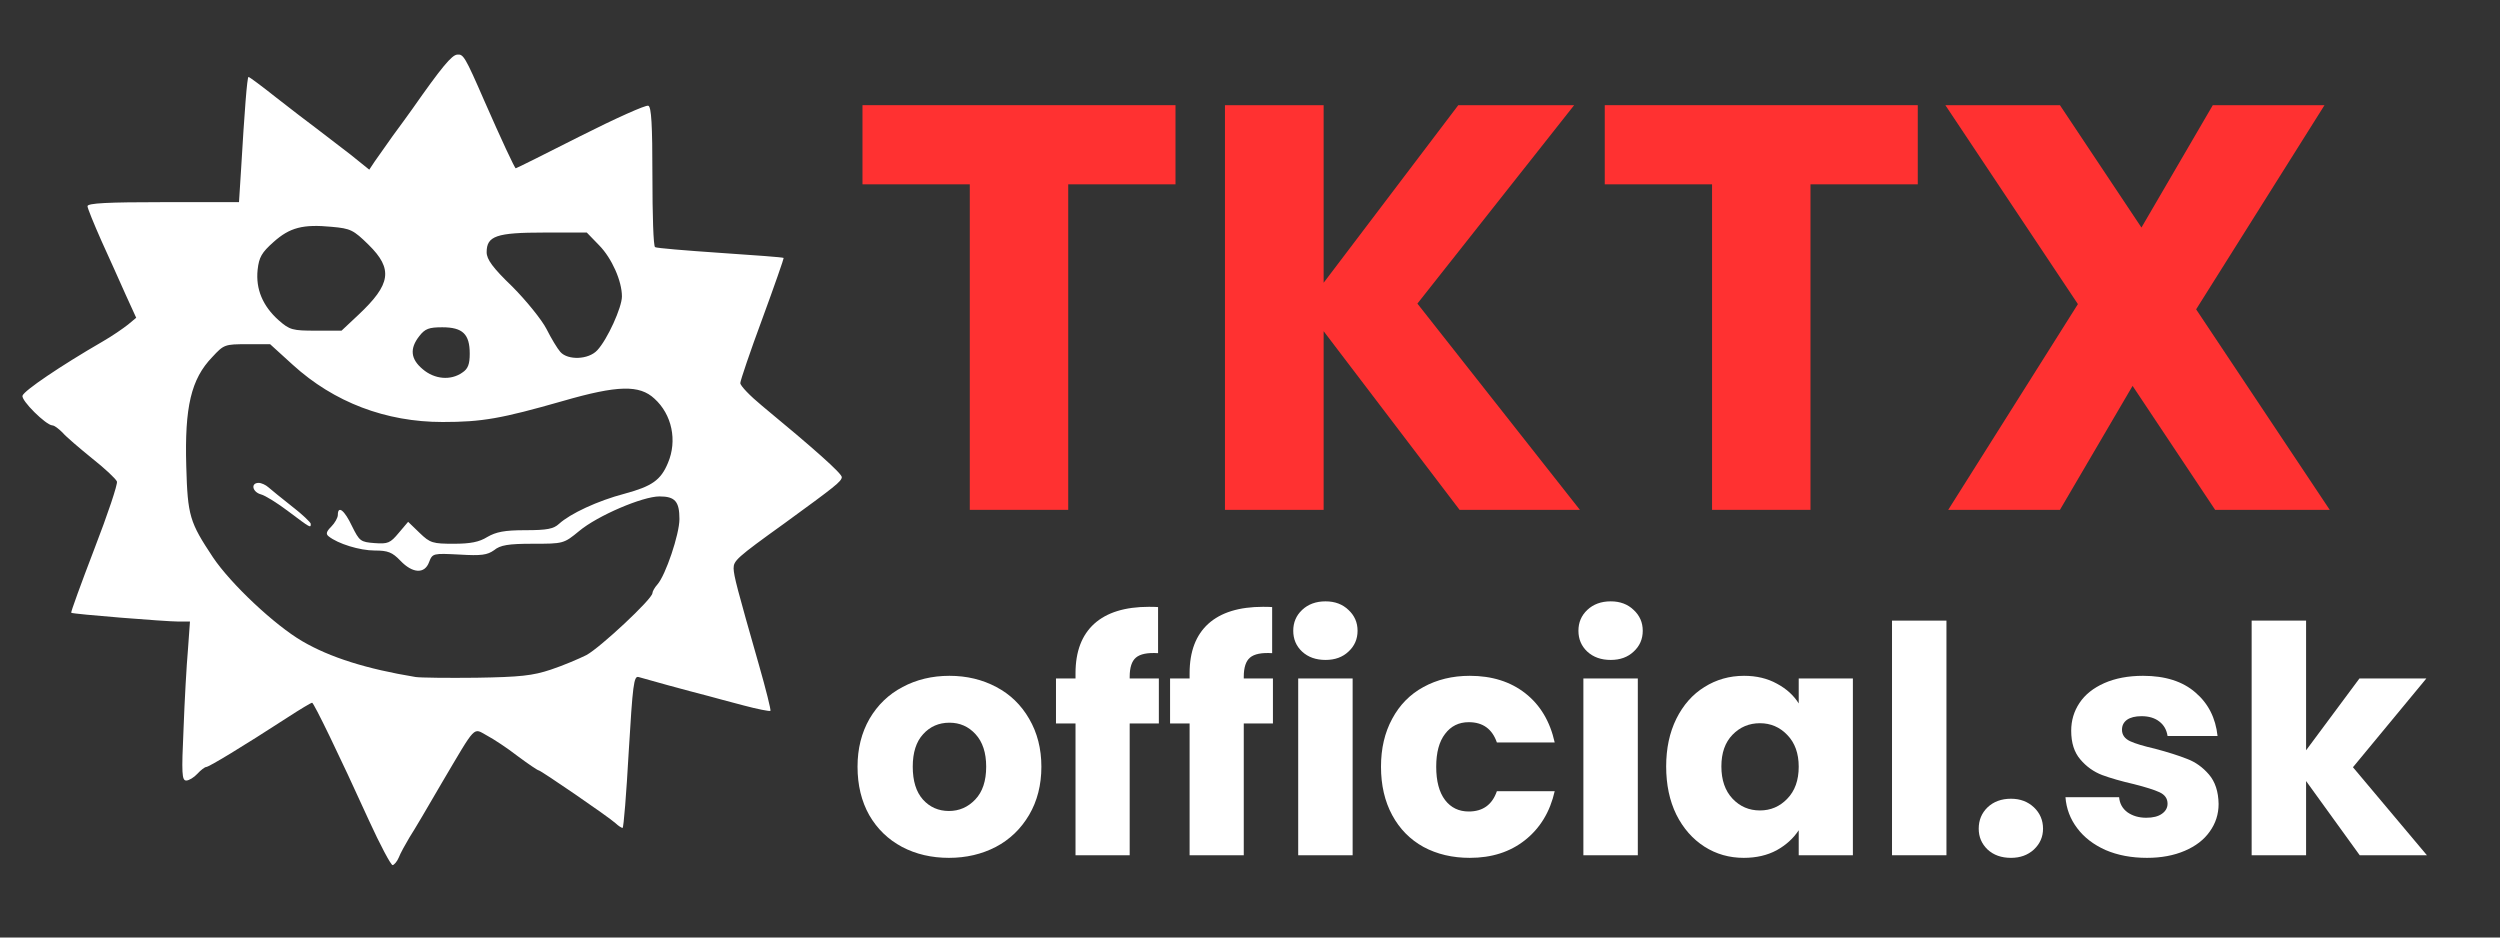
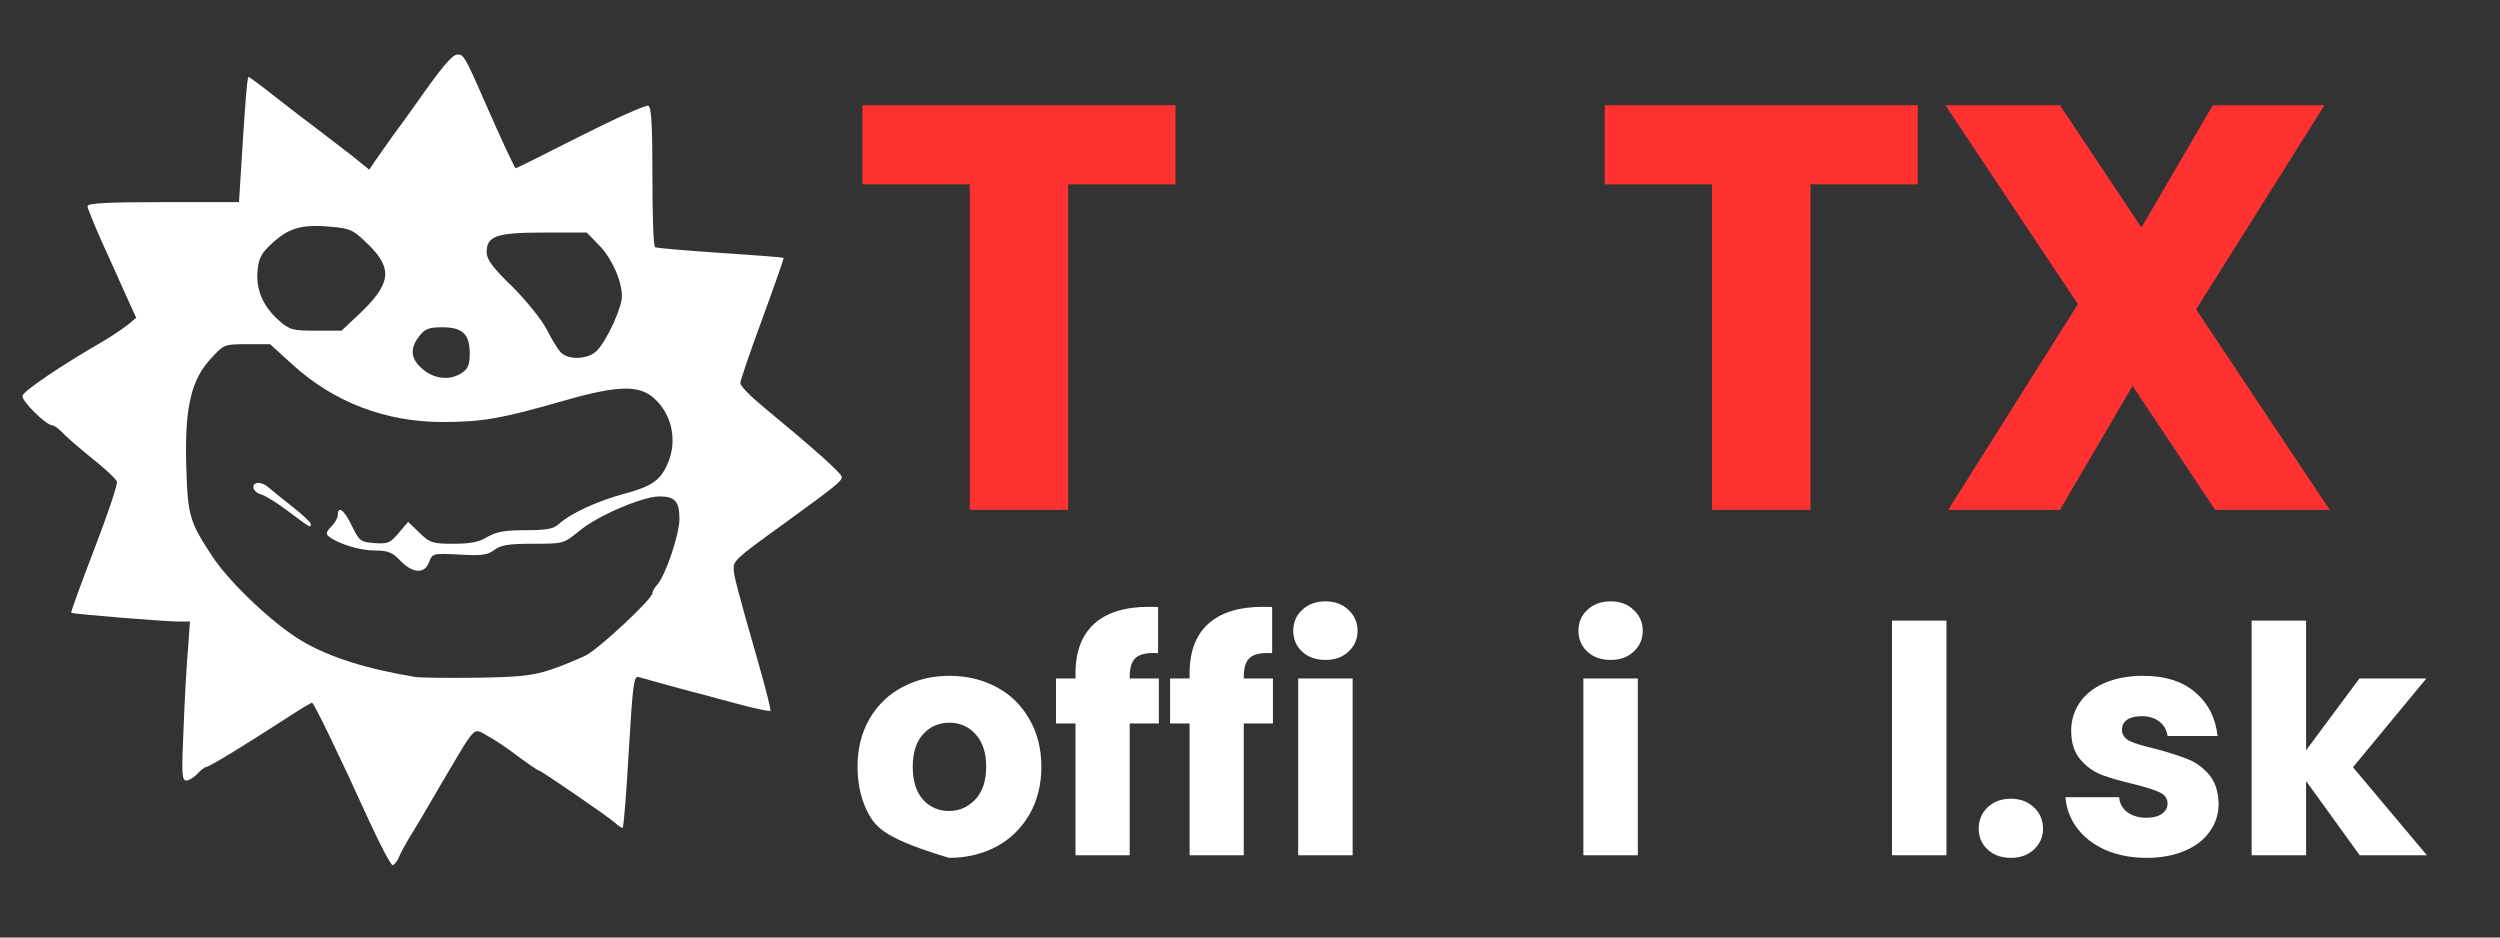
<svg xmlns="http://www.w3.org/2000/svg" width="200" viewBox="0 0 150 56.25" height="75" preserveAspectRatio="xMidYMid meet">
  <rect x="0" y="0" width="150" height="56.25" fill="#333333" stroke="none" />
  <defs>
    <g />
    <clipPath id="d77e8a30ce">
      <path d="M 1 3.195 L 50.723 3.195 L 50.723 52 L 1 52 Z M 1 3.195 " clip-rule="nonzero" />
    </clipPath>
  </defs>
  <g fill="#ff3131" fill-opacity="1">
    <g transform="translate(50.921, 30.591)">
      <g>
        <path d="M 19.609 -24.281 L 19.609 -19.531 L 13.172 -19.531 L 13.172 0 L 7.266 0 L 7.266 -19.531 L 0.828 -19.531 L 0.828 -24.281 Z M 19.609 -24.281 " />
      </g>
    </g>
  </g>
  <g fill="#ff3131" fill-opacity="1">
    <g transform="translate(71.356, 30.591)">
      <g>
-         <path d="M 16.219 0 L 8.062 -10.719 L 8.062 0 L 2.141 0 L 2.141 -24.281 L 8.062 -24.281 L 8.062 -13.625 L 16.141 -24.281 L 23.094 -24.281 L 13.688 -12.375 L 23.438 0 Z M 16.219 0 " />
-       </g>
+         </g>
    </g>
  </g>
  <g fill="#ff3131" fill-opacity="1">
    <g transform="translate(95.457, 30.591)">
      <g>
        <path d="M 19.609 -24.281 L 19.609 -19.531 L 13.172 -19.531 L 13.172 0 L 7.266 0 L 7.266 -19.531 L 0.828 -19.531 L 0.828 -24.281 Z M 19.609 -24.281 " />
      </g>
    </g>
  </g>
  <g fill="#ff3131" fill-opacity="1">
    <g transform="translate(115.893, 30.591)">
      <g>
        <path d="M 17.016 0 L 12.062 -7.438 L 7.703 0 L 1 0 L 8.781 -12.344 L 0.828 -24.281 L 7.703 -24.281 L 12.594 -16.938 L 16.875 -24.281 L 23.578 -24.281 L 15.875 -12.031 L 23.891 0 Z M 17.016 0 " />
      </g>
    </g>
  </g>
  <g fill="#ffffff" fill-opacity="1">
    <g transform="translate(50.921, 51.315)">
      <g>
-         <path d="M 6.016 0.156 C 4.973 0.156 4.035 -0.062 3.203 -0.5 C 2.367 -0.945 1.711 -1.582 1.234 -2.406 C 0.766 -3.238 0.531 -4.207 0.531 -5.312 C 0.531 -6.395 0.77 -7.352 1.25 -8.188 C 1.738 -9.02 2.398 -9.656 3.234 -10.094 C 4.066 -10.539 5.004 -10.766 6.047 -10.766 C 7.086 -10.766 8.023 -10.539 8.859 -10.094 C 9.691 -9.656 10.348 -9.02 10.828 -8.188 C 11.316 -7.352 11.562 -6.395 11.562 -5.312 C 11.562 -4.219 11.316 -3.254 10.828 -2.422 C 10.336 -1.586 9.672 -0.945 8.828 -0.5 C 7.984 -0.062 7.047 0.156 6.016 0.156 Z M 6.016 -2.656 C 6.629 -2.656 7.156 -2.883 7.594 -3.344 C 8.031 -3.801 8.25 -4.457 8.25 -5.312 C 8.25 -6.156 8.035 -6.805 7.609 -7.266 C 7.191 -7.723 6.672 -7.953 6.047 -7.953 C 5.41 -7.953 4.883 -7.723 4.469 -7.266 C 4.051 -6.816 3.844 -6.164 3.844 -5.312 C 3.844 -4.457 4.047 -3.801 4.453 -3.344 C 4.867 -2.883 5.391 -2.656 6.016 -2.656 Z M 6.016 -2.656 " />
+         <path d="M 6.016 0.156 C 2.367 -0.945 1.711 -1.582 1.234 -2.406 C 0.766 -3.238 0.531 -4.207 0.531 -5.312 C 0.531 -6.395 0.77 -7.352 1.25 -8.188 C 1.738 -9.02 2.398 -9.656 3.234 -10.094 C 4.066 -10.539 5.004 -10.766 6.047 -10.766 C 7.086 -10.766 8.023 -10.539 8.859 -10.094 C 9.691 -9.656 10.348 -9.02 10.828 -8.188 C 11.316 -7.352 11.562 -6.395 11.562 -5.312 C 11.562 -4.219 11.316 -3.254 10.828 -2.422 C 10.336 -1.586 9.672 -0.945 8.828 -0.5 C 7.984 -0.062 7.047 0.156 6.016 0.156 Z M 6.016 -2.656 C 6.629 -2.656 7.156 -2.883 7.594 -3.344 C 8.031 -3.801 8.25 -4.457 8.25 -5.312 C 8.25 -6.156 8.035 -6.805 7.609 -7.266 C 7.191 -7.723 6.672 -7.953 6.047 -7.953 C 5.41 -7.953 4.883 -7.723 4.469 -7.266 C 4.051 -6.816 3.844 -6.164 3.844 -5.312 C 3.844 -4.457 4.047 -3.801 4.453 -3.344 C 4.867 -2.883 5.391 -2.656 6.016 -2.656 Z M 6.016 -2.656 " />
      </g>
    </g>
  </g>
  <g fill="#ffffff" fill-opacity="1">
    <g transform="translate(63.031, 51.315)">
      <g>
        <path d="M 6.5 -7.906 L 4.75 -7.906 L 4.75 0 L 1.5 0 L 1.5 -7.906 L 0.328 -7.906 L 0.328 -10.609 L 1.5 -10.609 L 1.5 -10.922 C 1.5 -12.223 1.875 -13.211 2.625 -13.891 C 3.375 -14.566 4.469 -14.906 5.906 -14.906 C 6.156 -14.906 6.336 -14.898 6.453 -14.891 L 6.453 -12.125 C 5.828 -12.164 5.383 -12.078 5.125 -11.859 C 4.875 -11.648 4.75 -11.266 4.75 -10.703 L 4.75 -10.609 L 6.5 -10.609 Z M 6.5 -7.906 " />
      </g>
    </g>
  </g>
  <g fill="#ffffff" fill-opacity="1">
    <g transform="translate(69.876, 51.315)">
      <g>
        <path d="M 6.5 -7.906 L 4.75 -7.906 L 4.75 0 L 1.5 0 L 1.5 -7.906 L 0.328 -7.906 L 0.328 -10.609 L 1.5 -10.609 L 1.5 -10.922 C 1.5 -12.223 1.875 -13.211 2.625 -13.891 C 3.375 -14.566 4.469 -14.906 5.906 -14.906 C 6.156 -14.906 6.336 -14.898 6.453 -14.891 L 6.453 -12.125 C 5.828 -12.164 5.383 -12.078 5.125 -11.859 C 4.875 -11.648 4.75 -11.266 4.75 -10.703 L 4.75 -10.609 L 6.5 -10.609 Z M 6.5 -7.906 " />
      </g>
    </g>
  </g>
  <g fill="#ffffff" fill-opacity="1">
    <g transform="translate(76.72, 51.315)">
      <g>
        <path d="M 2.812 -11.719 C 2.238 -11.719 1.77 -11.883 1.406 -12.219 C 1.051 -12.551 0.875 -12.969 0.875 -13.469 C 0.875 -13.969 1.051 -14.383 1.406 -14.719 C 1.77 -15.062 2.238 -15.234 2.812 -15.234 C 3.375 -15.234 3.832 -15.062 4.188 -14.719 C 4.551 -14.383 4.734 -13.969 4.734 -13.469 C 4.734 -12.969 4.551 -12.551 4.188 -12.219 C 3.832 -11.883 3.375 -11.719 2.812 -11.719 Z M 4.438 -10.609 L 4.438 0 L 1.172 0 L 1.172 -10.609 Z M 4.438 -10.609 " />
      </g>
    </g>
  </g>
  <g fill="#ffffff" fill-opacity="1">
    <g transform="translate(82.329, 51.315)">
      <g>
-         <path d="M 0.531 -5.312 C 0.531 -6.406 0.754 -7.363 1.203 -8.188 C 1.648 -9.02 2.273 -9.656 3.078 -10.094 C 3.891 -10.539 4.816 -10.766 5.859 -10.766 C 7.191 -10.766 8.301 -10.414 9.188 -9.719 C 10.082 -9.02 10.672 -8.035 10.953 -6.766 L 7.484 -6.766 C 7.203 -7.578 6.641 -7.984 5.797 -7.984 C 5.203 -7.984 4.727 -7.75 4.375 -7.281 C 4.02 -6.82 3.844 -6.164 3.844 -5.312 C 3.844 -4.445 4.02 -3.781 4.375 -3.312 C 4.727 -2.852 5.203 -2.625 5.797 -2.625 C 6.641 -2.625 7.203 -3.031 7.484 -3.844 L 10.953 -3.844 C 10.672 -2.602 10.078 -1.625 9.172 -0.906 C 8.273 -0.195 7.172 0.156 5.859 0.156 C 4.816 0.156 3.891 -0.062 3.078 -0.5 C 2.273 -0.945 1.648 -1.582 1.203 -2.406 C 0.754 -3.238 0.531 -4.207 0.531 -5.312 Z M 0.531 -5.312 " />
-       </g>
+         </g>
    </g>
  </g>
  <g fill="#ffffff" fill-opacity="1">
    <g transform="translate(93.831, 51.315)">
      <g>
        <path d="M 2.812 -11.719 C 2.238 -11.719 1.77 -11.883 1.406 -12.219 C 1.051 -12.551 0.875 -12.969 0.875 -13.469 C 0.875 -13.969 1.051 -14.383 1.406 -14.719 C 1.77 -15.062 2.238 -15.234 2.812 -15.234 C 3.375 -15.234 3.832 -15.062 4.188 -14.719 C 4.551 -14.383 4.734 -13.969 4.734 -13.469 C 4.734 -12.969 4.551 -12.551 4.188 -12.219 C 3.832 -11.883 3.375 -11.719 2.812 -11.719 Z M 4.438 -10.609 L 4.438 0 L 1.172 0 L 1.172 -10.609 Z M 4.438 -10.609 " />
      </g>
    </g>
  </g>
  <g fill="#ffffff" fill-opacity="1">
    <g transform="translate(99.439, 51.315)">
      <g>
-         <path d="M 0.531 -5.328 C 0.531 -6.41 0.734 -7.363 1.141 -8.188 C 1.555 -9.02 2.117 -9.656 2.828 -10.094 C 3.535 -10.539 4.328 -10.766 5.203 -10.766 C 5.953 -10.766 6.609 -10.609 7.172 -10.297 C 7.742 -9.992 8.18 -9.598 8.484 -9.109 L 8.484 -10.609 L 11.734 -10.609 L 11.734 0 L 8.484 0 L 8.484 -1.5 C 8.16 -1.008 7.719 -0.609 7.156 -0.297 C 6.594 0.004 5.938 0.156 5.188 0.156 C 4.32 0.156 3.535 -0.066 2.828 -0.516 C 2.117 -0.973 1.555 -1.613 1.141 -2.438 C 0.734 -3.27 0.531 -4.234 0.531 -5.328 Z M 8.484 -5.312 C 8.484 -6.113 8.254 -6.75 7.797 -7.219 C 7.348 -7.688 6.801 -7.922 6.156 -7.922 C 5.508 -7.922 4.961 -7.691 4.516 -7.234 C 4.066 -6.773 3.844 -6.141 3.844 -5.328 C 3.844 -4.516 4.066 -3.867 4.516 -3.391 C 4.961 -2.922 5.508 -2.688 6.156 -2.688 C 6.801 -2.688 7.348 -2.922 7.797 -3.391 C 8.254 -3.859 8.484 -4.5 8.484 -5.312 Z M 8.484 -5.312 " />
-       </g>
+         </g>
    </g>
  </g>
  <g fill="#ffffff" fill-opacity="1">
    <g transform="translate(112.349, 51.315)">
      <g>
        <path d="M 4.438 -14.078 L 4.438 0 L 1.172 0 L 1.172 -14.078 Z M 4.438 -14.078 " />
      </g>
    </g>
  </g>
  <g fill="#ffffff" fill-opacity="1">
    <g transform="translate(117.957, 51.315)">
      <g>
        <path d="M 2.703 0.156 C 2.129 0.156 1.66 -0.008 1.297 -0.344 C 0.941 -0.688 0.766 -1.102 0.766 -1.594 C 0.766 -2.102 0.941 -2.531 1.297 -2.875 C 1.66 -3.219 2.129 -3.391 2.703 -3.391 C 3.254 -3.391 3.711 -3.219 4.078 -2.875 C 4.441 -2.531 4.625 -2.102 4.625 -1.594 C 4.625 -1.102 4.441 -0.688 4.078 -0.344 C 3.711 -0.008 3.254 0.156 2.703 0.156 Z M 2.703 0.156 " />
      </g>
    </g>
  </g>
  <g fill="#ffffff" fill-opacity="1">
    <g transform="translate(123.319, 51.315)">
      <g>
        <path d="M 5.5 0.156 C 4.57 0.156 3.742 0 3.016 -0.312 C 2.297 -0.633 1.727 -1.07 1.312 -1.625 C 0.895 -2.176 0.66 -2.797 0.609 -3.484 L 3.828 -3.484 C 3.859 -3.109 4.023 -2.805 4.328 -2.578 C 4.641 -2.359 5.016 -2.25 5.453 -2.25 C 5.859 -2.25 6.172 -2.328 6.391 -2.484 C 6.617 -2.641 6.734 -2.844 6.734 -3.094 C 6.734 -3.406 6.57 -3.633 6.25 -3.781 C 5.938 -3.926 5.426 -4.086 4.719 -4.266 C 3.957 -4.441 3.32 -4.625 2.812 -4.812 C 2.301 -5.008 1.863 -5.32 1.5 -5.75 C 1.133 -6.176 0.953 -6.75 0.953 -7.469 C 0.953 -8.082 1.117 -8.641 1.453 -9.141 C 1.785 -9.641 2.281 -10.035 2.938 -10.328 C 3.594 -10.617 4.367 -10.766 5.266 -10.766 C 6.598 -10.766 7.645 -10.43 8.406 -9.766 C 9.176 -9.109 9.617 -8.238 9.734 -7.156 L 6.734 -7.156 C 6.68 -7.52 6.52 -7.805 6.25 -8.016 C 5.977 -8.234 5.617 -8.344 5.172 -8.344 C 4.797 -8.344 4.504 -8.27 4.297 -8.125 C 4.098 -7.977 4 -7.781 4 -7.531 C 4 -7.227 4.16 -7 4.484 -6.844 C 4.805 -6.695 5.305 -6.547 5.984 -6.391 C 6.773 -6.18 7.414 -5.977 7.906 -5.781 C 8.406 -5.594 8.844 -5.281 9.219 -4.844 C 9.594 -4.406 9.785 -3.816 9.797 -3.078 C 9.797 -2.461 9.617 -1.91 9.266 -1.422 C 8.922 -0.93 8.422 -0.547 7.766 -0.266 C 7.109 0.016 6.352 0.156 5.5 0.156 Z M 5.5 0.156 " />
      </g>
    </g>
  </g>
  <g fill="#ffffff" fill-opacity="1">
    <g transform="translate(133.927, 51.315)">
      <g>
        <path d="M 7.656 0 L 4.438 -4.453 L 4.438 0 L 1.172 0 L 1.172 -14.078 L 4.438 -14.078 L 4.438 -6.297 L 7.641 -10.609 L 11.656 -10.609 L 7.25 -5.281 L 11.688 0 Z M 7.656 0 " />
      </g>
    </g>
  </g>
  <g clip-path="url(#d77e8a30ce)">
    <path fill="#ffffff" d="M 22.137 49.227 C 20.348 45.289 18.828 42.164 18.727 42.164 C 18.664 42.164 18.016 42.551 17.266 43.039 C 14.543 44.805 12.535 46.02 12.371 46.02 C 12.293 46.02 12.047 46.203 11.844 46.426 C 11.641 46.648 11.336 46.832 11.176 46.832 C 10.91 46.832 10.891 46.406 11.012 43.746 C 11.074 42.043 11.195 39.891 11.277 38.977 L 11.398 37.293 L 10.707 37.293 C 9.957 37.293 4.375 36.848 4.273 36.766 C 4.234 36.746 4.863 35.02 5.656 32.949 C 6.465 30.859 7.074 29.035 7.016 28.891 C 6.953 28.73 6.285 28.102 5.512 27.492 C 4.762 26.883 3.949 26.191 3.746 25.949 C 3.523 25.727 3.262 25.523 3.137 25.523 C 2.754 25.504 1.25 24.02 1.352 23.738 C 1.453 23.434 3.605 21.969 6.164 20.488 C 6.73 20.164 7.398 19.699 7.684 19.473 L 8.172 19.066 L 7.543 17.688 C 7.199 16.918 6.547 15.457 6.082 14.441 C 5.633 13.426 5.25 12.492 5.25 12.371 C 5.25 12.188 6.488 12.129 9.797 12.129 L 14.34 12.129 L 14.465 10.16 C 14.668 6.707 14.828 4.617 14.91 4.617 C 14.969 4.617 15.703 5.164 16.574 5.855 C 17.426 6.527 18.523 7.359 19.008 7.723 C 19.496 8.09 20.391 8.777 21.02 9.266 L 22.156 10.18 L 22.48 9.691 C 22.664 9.43 23.148 8.738 23.555 8.168 C 23.961 7.621 24.488 6.891 24.734 6.547 C 26.5 4.027 27.109 3.297 27.434 3.277 C 27.797 3.238 27.898 3.379 29.055 6.039 C 30.07 8.352 30.883 10.098 30.945 10.098 C 30.984 10.098 32.73 9.227 34.82 8.168 C 36.91 7.113 38.758 6.281 38.898 6.344 C 39.082 6.402 39.145 7.461 39.145 10.586 C 39.145 12.879 39.203 14.785 39.305 14.828 C 39.387 14.887 41.133 15.031 43.203 15.172 C 45.273 15.312 46.977 15.434 47.02 15.477 C 47.039 15.496 46.469 17.141 45.738 19.129 C 45.008 21.098 44.418 22.844 44.418 22.984 C 44.418 23.148 45.008 23.758 45.719 24.344 C 48.863 26.941 50.508 28.406 50.508 28.629 C 50.488 28.891 50.121 29.176 47.059 31.406 C 44.176 33.477 44.016 33.641 44.016 34.109 C 44.035 34.574 44.219 35.285 45.535 39.891 C 45.961 41.375 46.266 42.613 46.227 42.652 C 46.188 42.691 45.453 42.551 44.621 42.328 C 43.789 42.105 42.836 41.859 42.492 41.758 C 41.293 41.453 38.637 40.723 38.312 40.621 C 38.027 40.543 37.965 41.09 37.723 45.109 C 37.582 47.625 37.418 49.676 37.355 49.676 C 37.297 49.676 37.094 49.551 36.93 49.391 C 36.504 49.004 32.445 46.223 32.324 46.223 C 32.262 46.223 31.695 45.84 31.066 45.371 C 30.438 44.883 29.605 44.336 29.219 44.133 C 28.367 43.668 28.609 43.422 26.52 46.953 C 25.707 48.355 24.836 49.836 24.57 50.242 C 24.328 50.648 24.023 51.195 23.922 51.461 C 23.82 51.703 23.637 51.906 23.555 51.906 C 23.453 51.906 22.805 50.688 22.137 49.227 Z M 33.055 40.176 C 33.785 39.934 34.738 39.527 35.184 39.305 C 36.016 38.855 39.145 35.934 39.145 35.59 C 39.145 35.488 39.285 35.242 39.449 35.062 C 39.934 34.512 40.766 32.059 40.766 31.145 C 40.766 30.09 40.504 29.785 39.57 29.785 C 38.555 29.785 35.855 30.941 34.758 31.855 C 33.824 32.625 33.805 32.625 31.957 32.625 C 30.496 32.625 30.012 32.707 29.645 33.012 C 29.238 33.297 28.895 33.355 27.555 33.273 C 25.992 33.195 25.949 33.195 25.746 33.723 C 25.484 34.453 24.754 34.41 24.023 33.641 C 23.535 33.133 23.273 33.031 22.48 33.031 C 21.586 33.031 20.27 32.625 19.719 32.18 C 19.539 32.039 19.578 31.895 19.883 31.59 C 20.086 31.387 20.27 31.062 20.27 30.902 C 20.27 30.293 20.672 30.617 21.121 31.57 C 21.566 32.465 21.629 32.523 22.48 32.586 C 23.273 32.645 23.414 32.586 23.922 31.977 L 24.488 31.309 L 25.18 31.977 C 25.809 32.586 25.973 32.625 27.23 32.625 C 28.223 32.625 28.75 32.523 29.238 32.219 C 29.766 31.914 30.273 31.812 31.512 31.812 C 32.832 31.812 33.215 31.734 33.543 31.43 C 34.211 30.82 35.855 30.047 37.48 29.621 C 39.121 29.176 39.648 28.809 40.078 27.773 C 40.645 26.438 40.32 24.871 39.266 23.918 C 38.371 23.086 37.074 23.105 33.766 24.062 C 30.07 25.117 28.934 25.32 26.559 25.32 C 23.148 25.32 20.043 24.141 17.57 21.891 L 16.207 20.652 L 14.828 20.652 C 13.488 20.652 13.43 20.672 12.738 21.422 C 11.461 22.742 11.074 24.426 11.176 27.977 C 11.258 30.961 11.379 31.328 12.777 33.438 C 13.855 35.043 16.492 37.516 18.137 38.473 C 19.801 39.445 21.992 40.137 24.938 40.621 C 25.219 40.664 26.863 40.684 28.59 40.664 C 31.207 40.621 31.957 40.543 33.055 40.176 Z M 27.738 22.355 C 28.082 22.133 28.184 21.848 28.184 21.219 C 28.184 20.043 27.758 19.637 26.539 19.637 C 25.746 19.637 25.504 19.719 25.16 20.164 C 24.57 20.914 24.633 21.543 25.363 22.152 C 26.074 22.762 27.047 22.844 27.738 22.355 Z M 35.836 21.016 C 36.445 20.367 37.316 18.438 37.316 17.789 C 37.316 16.855 36.707 15.496 35.957 14.727 L 35.207 13.953 L 32.648 13.953 C 29.785 13.953 29.199 14.156 29.199 15.133 C 29.199 15.559 29.562 16.066 30.742 17.199 C 31.574 18.035 32.508 19.191 32.789 19.738 C 33.074 20.305 33.441 20.914 33.621 21.117 C 34.07 21.625 35.309 21.586 35.836 21.016 Z M 21.508 18.887 C 23.453 17.059 23.598 16.145 22.113 14.684 C 21.203 13.793 21.039 13.711 19.902 13.609 C 18.176 13.445 17.387 13.648 16.41 14.523 C 15.703 15.152 15.539 15.434 15.457 16.188 C 15.336 17.344 15.762 18.359 16.715 19.211 C 17.387 19.801 17.547 19.84 18.969 19.84 L 20.492 19.84 Z M 21.508 18.887 " fill-opacity="1" fill-rule="nonzero" />
  </g>
  <path fill="#ffffff" d="M 17.324 30.699 C 16.656 30.191 15.902 29.723 15.66 29.664 C 15.133 29.52 15.031 28.973 15.52 28.973 C 15.68 28.973 15.945 29.094 16.105 29.238 C 16.25 29.359 16.879 29.887 17.508 30.375 C 18.137 30.859 18.645 31.348 18.645 31.43 C 18.645 31.691 18.645 31.691 17.324 30.699 Z M 17.324 30.699 " fill-opacity="1" fill-rule="nonzero" />
</svg>